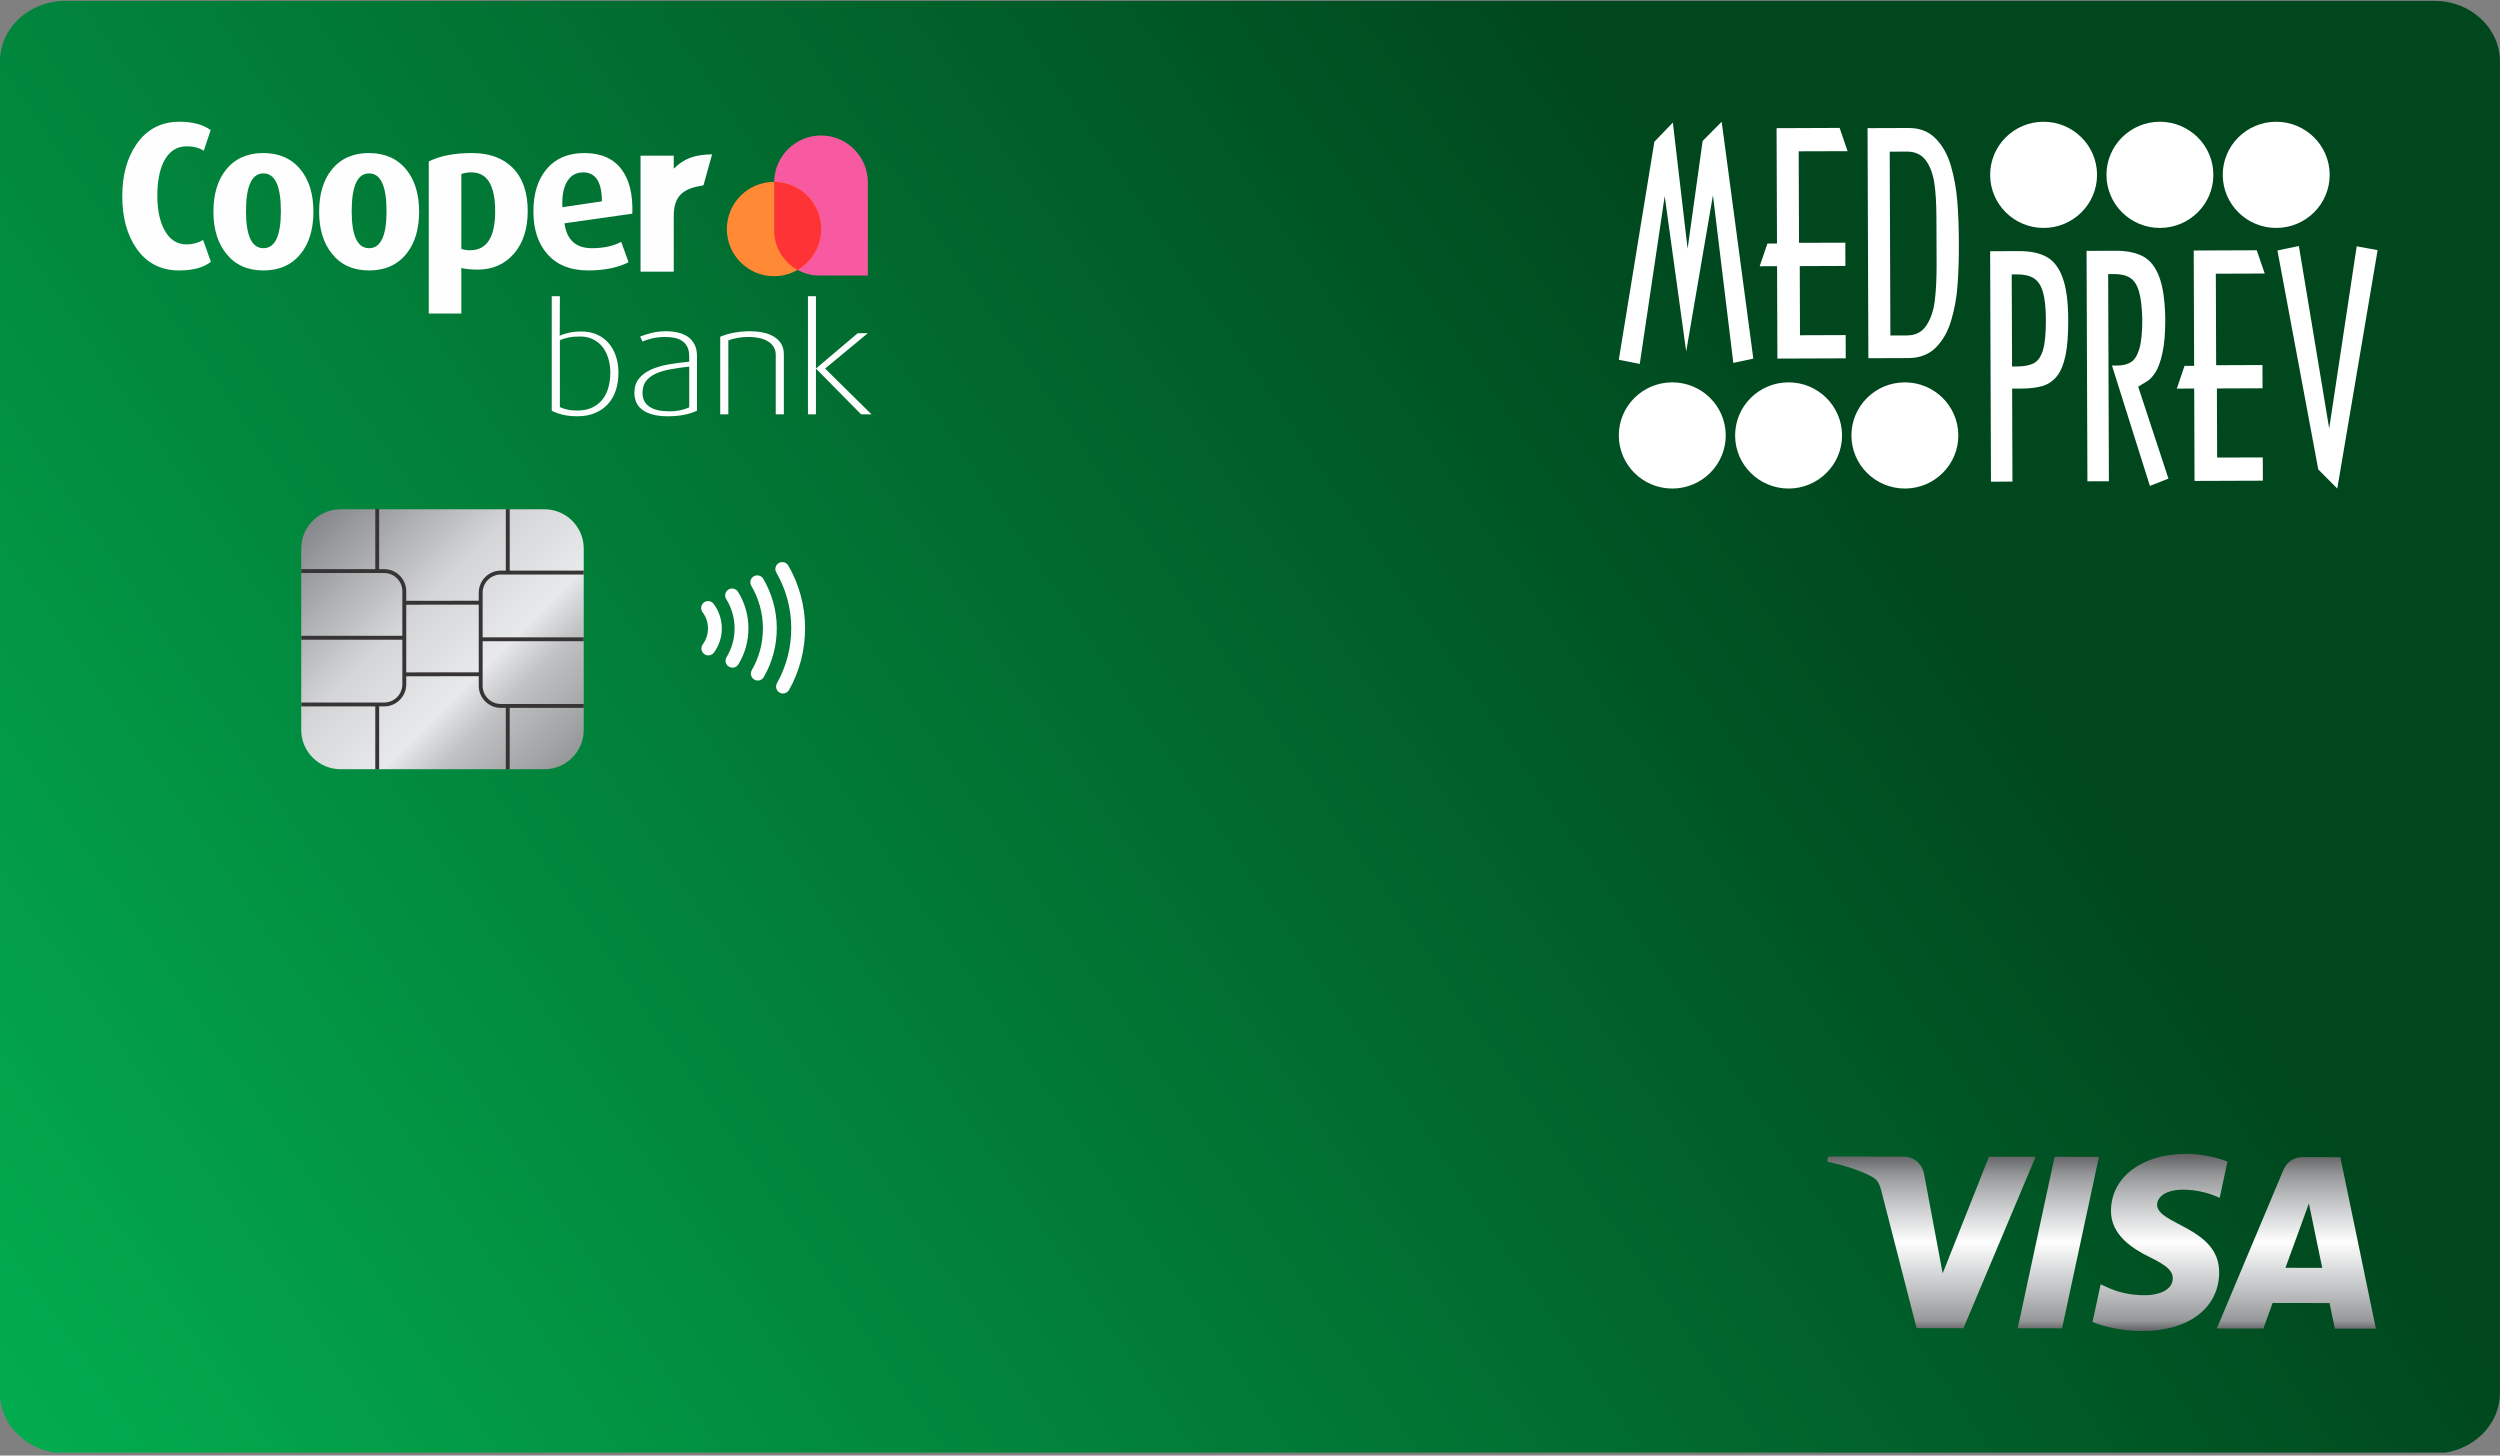
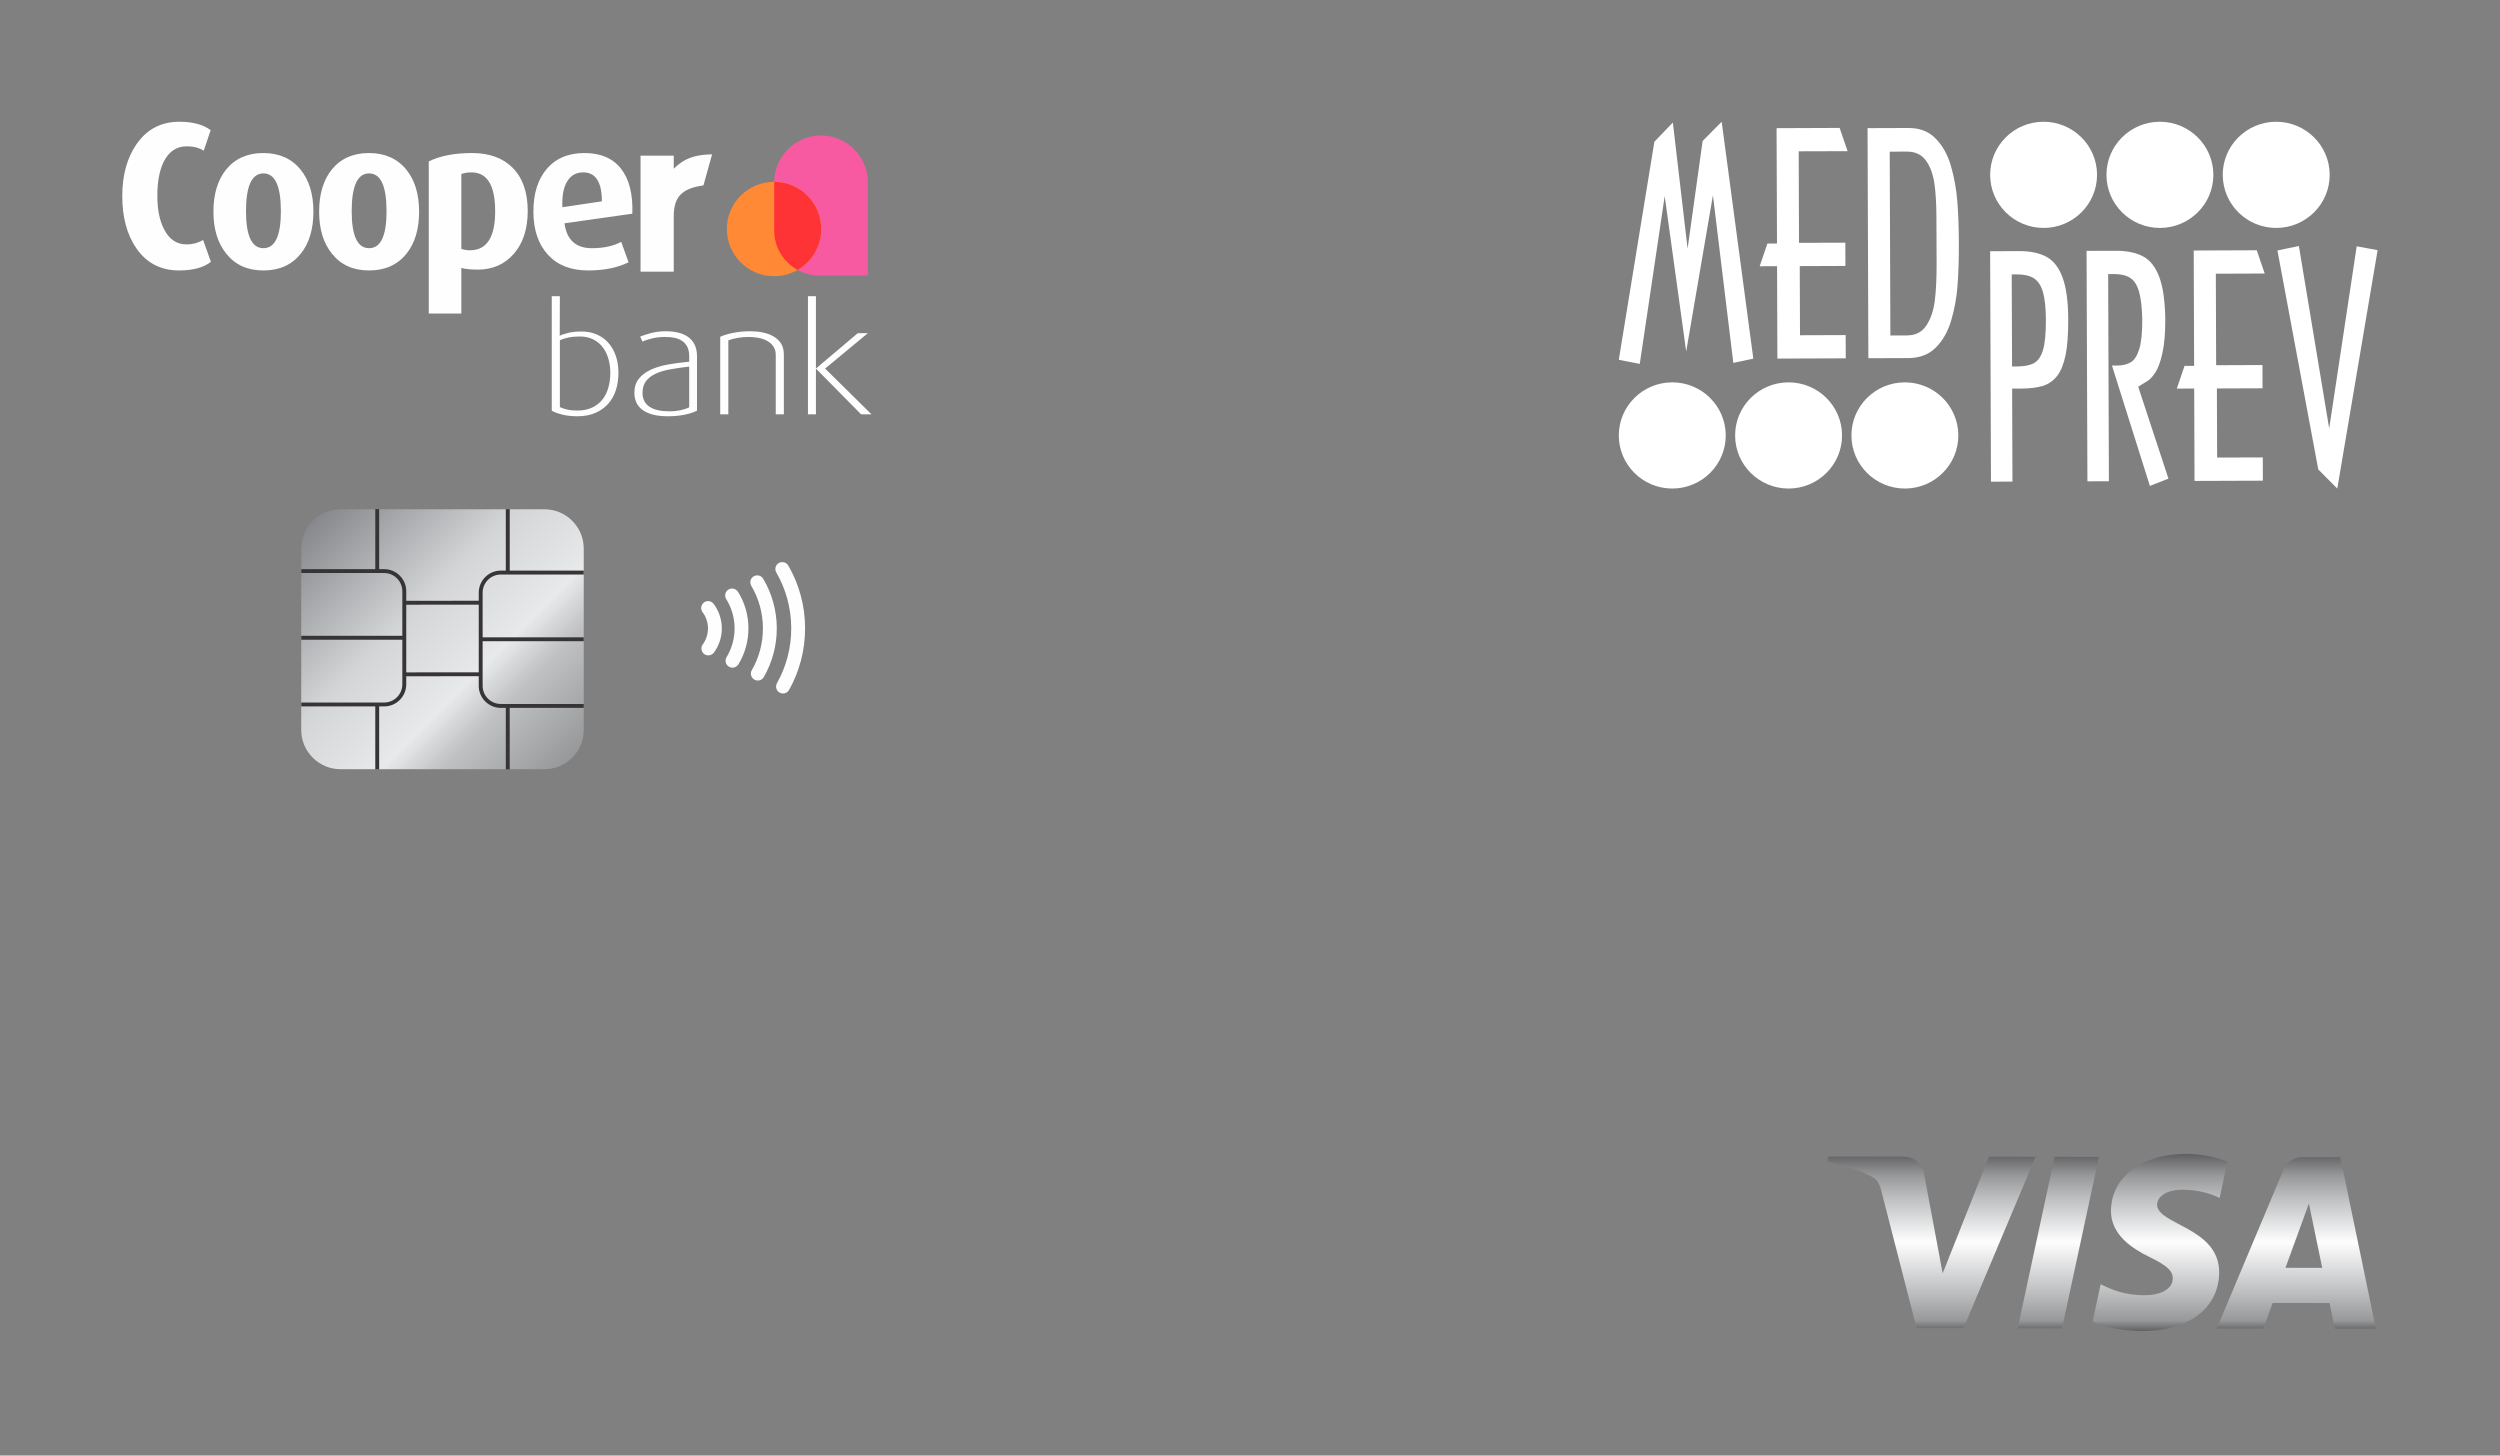
<svg xmlns="http://www.w3.org/2000/svg" width="450" height="262" viewBox="0 0 450 262" fill="none">
  <rect x="0" y="0" width="450" height="262" fill="#808080" stroke="none" />
  <g clip-path="url(#clip0_92_6907)">
-     <path d="M449.99 11.063C449.99 5.034 444.713 0.151 438.197 0.151H167.444H11.782C5.267 0.151 -0.01 5.034 -0.01 11.063V250.706C-0.01 256.735 5.267 261.619 11.782 261.619H167.444H438.204C444.713 261.619 449.99 256.735 449.99 250.706V11.063Z" fill="url(#paint0_linear_92_6907)" />
    <path fill-rule="evenodd" clip-rule="evenodd" d="M61.289 138.458H98.018C101.898 138.458 105.073 135.283 105.073 131.397V98.731C105.073 94.845 101.898 91.67 98.018 91.67H61.289C57.402 91.67 54.221 94.845 54.221 98.731V131.397C54.221 135.283 57.402 138.458 61.289 138.458Z" fill="url(#paint1_linear_92_6907)" />
    <path d="M73.125 121.027V108.847L86.175 108.841V121.021L73.125 121.027ZM72.42 106.421V114.448H54.227V115.153H72.42V123.18C72.42 124.983 70.954 126.456 69.144 126.456H54.227V127.155H67.55V138.477H68.248V127.155H69.144C71.341 127.155 73.125 125.377 73.125 123.18V121.725L86.175 121.719V123.446C86.175 125.637 87.959 127.422 90.15 127.422H91.046V138.477H91.75V127.422H105.073V126.717H90.15C88.347 126.717 86.874 125.25 86.874 123.446V115.413H105.073V114.715H86.874V106.688C86.874 104.878 88.347 103.411 90.15 103.411H105.073V102.707H91.75V91.638H91.046V102.707H90.15C87.959 102.707 86.175 104.491 86.175 106.688V108.136L73.125 108.142V106.421C73.125 104.231 71.341 102.446 69.144 102.446H68.248V91.626H67.55V102.446H54.227V103.145H69.144C70.954 103.145 72.42 104.618 72.42 106.421Z" fill="#373435" />
    <path d="M140.945 124.83C141.383 124.824 141.802 124.595 142.031 124.195C143.892 120.881 144.939 117.045 144.914 112.975C144.895 108.91 143.796 105.088 141.891 101.798C141.656 101.398 141.237 101.17 140.805 101.176C140.596 101.176 140.386 101.227 140.189 101.341C139.593 101.684 139.389 102.446 139.732 103.043C141.428 105.97 142.399 109.361 142.425 112.994C142.444 116.626 141.51 120.03 139.853 122.976C139.516 123.573 139.732 124.335 140.329 124.672C140.526 124.78 140.736 124.83 140.945 124.83ZM136.411 122.5C136.843 122.494 137.256 122.271 137.484 121.871C138.983 119.268 139.84 116.232 139.821 113.006C139.802 109.787 138.907 106.764 137.376 104.173C137.141 103.779 136.729 103.557 136.297 103.564C136.081 103.564 135.865 103.621 135.668 103.735C135.078 104.091 134.881 104.853 135.236 105.45C136.544 107.666 137.306 110.25 137.326 113.025C137.345 115.794 136.614 118.391 135.325 120.627C134.976 121.223 135.185 121.985 135.782 122.328C135.979 122.443 136.195 122.5 136.411 122.5ZM131.852 120.182C132.271 120.176 132.677 119.966 132.912 119.585C134.074 117.674 134.735 115.432 134.716 113.038C134.709 110.65 134.017 108.415 132.836 106.516C132.595 106.142 132.182 105.932 131.763 105.932C131.54 105.932 131.318 105.996 131.115 106.123C130.537 106.485 130.353 107.259 130.721 107.837C131.661 109.355 132.214 111.133 132.226 113.057C132.239 114.969 131.706 116.759 130.785 118.29C130.423 118.874 130.613 119.642 131.198 119.998C131.407 120.125 131.629 120.182 131.852 120.182ZM127.508 117.972C127.248 117.972 126.987 117.896 126.765 117.731C126.213 117.324 126.092 116.543 126.498 115.991C126.797 115.584 127.032 115.127 127.191 114.638C127.356 114.149 127.438 113.629 127.438 113.083C127.432 112.536 127.343 112.016 127.172 111.533C127.006 111.044 126.765 110.593 126.46 110.193C126.048 109.641 126.162 108.86 126.708 108.447C126.937 108.282 127.191 108.199 127.451 108.193C127.832 108.193 128.207 108.364 128.454 108.695C128.912 109.304 129.28 109.99 129.527 110.727C129.781 111.463 129.921 112.251 129.928 113.07C129.934 113.889 129.801 114.676 129.559 115.419C129.318 116.156 128.962 116.848 128.505 117.464C128.264 117.794 127.889 117.966 127.508 117.972Z" fill="#FEFEFE" />
    <path d="M366.406 208.222L353.426 239.071L344.987 239.058L338.656 214.42C338.268 212.902 337.932 212.343 336.763 211.708C334.839 210.66 331.677 209.682 328.889 209.073L329.08 208.171L342.663 208.19C344.396 208.19 345.952 209.346 346.339 211.34L349.68 229.209L358.017 208.209L366.406 208.222ZM399.452 229.051C399.491 220.903 388.194 220.44 388.276 216.801C388.302 215.696 389.362 214.521 391.667 214.223C392.81 214.07 395.966 213.962 399.541 215.614L400.945 209.073C399.059 208.381 396.633 207.72 393.629 207.695H393.483H393.452C385.577 207.695 380.034 211.88 379.976 217.881C379.919 222.319 383.933 224.802 386.955 226.288C390.067 227.8 391.108 228.777 391.096 230.124C391.07 232.2 388.606 233.108 386.308 233.14C382.294 233.197 379.97 232.048 378.116 231.178L376.655 237.941C378.522 238.804 381.964 239.554 385.533 239.592C393.921 239.605 399.414 235.464 399.452 229.051ZM420.275 239.16L427.66 239.166L421.259 208.292L414.439 208.285C412.909 208.279 411.613 209.174 411.035 210.54L399.021 239.128L407.403 239.141L409.073 234.537L419.316 234.55L420.275 239.16ZM411.384 228.206L415.601 216.623L418.001 228.219L411.384 228.206ZM377.811 208.235L371.169 239.097L363.187 239.084L369.829 208.228L377.811 208.235Z" fill="url(#paint2_linear_92_6907)" />
    <path d="M121.275 30.367C123.186 28.456 125.161 27.833 128.177 27.783L126.621 33.364C123.345 33.86 121.275 34.939 121.275 38.845V48.897H115.299V28.018H121.275V30.367ZM37.96 47.132C36.627 48.167 34.721 48.681 32.251 48.681C28.924 48.681 26.346 47.335 24.504 44.636C22.84 42.191 22.008 39.08 22.008 35.295C22.008 31.567 22.853 28.468 24.542 25.998C26.403 23.274 28.987 21.915 32.289 21.915C34.683 21.915 36.563 22.417 37.922 23.426L36.677 27.128C35.846 26.602 34.823 26.335 33.617 26.335C31.775 26.335 30.391 27.268 29.457 29.135C28.701 30.672 28.32 32.717 28.32 35.257C28.32 37.702 28.727 39.708 29.533 41.27C30.46 43.087 31.813 43.995 33.578 43.995C34.658 43.995 35.655 43.728 36.563 43.201L37.96 47.132ZM56.414 38.095C56.414 41.245 55.658 43.766 54.147 45.658C52.534 47.671 50.292 48.681 47.422 48.681C44.545 48.681 42.316 47.671 40.729 45.658C39.192 43.766 38.417 41.245 38.417 38.095C38.417 34.946 39.179 32.425 40.691 30.532C42.304 28.545 44.532 27.548 47.384 27.548C50.254 27.548 52.496 28.545 54.109 30.532C55.645 32.425 56.414 34.946 56.414 38.095ZM50.559 38.019C50.559 33.485 49.511 31.212 47.422 31.212C45.326 31.212 44.279 33.485 44.279 38.019C44.279 42.458 45.326 44.674 47.422 44.674C49.511 44.674 50.559 42.458 50.559 38.019ZM75.439 38.095C75.439 41.245 74.683 43.766 73.172 45.658C71.559 47.671 69.311 48.681 66.441 48.681C63.564 48.681 61.335 47.671 59.748 45.658C58.211 43.766 57.443 41.245 57.443 38.095C57.443 34.946 58.198 32.425 59.709 30.532C61.322 28.545 63.551 27.548 66.403 27.548C69.273 27.548 71.521 28.545 73.134 30.532C74.671 32.425 75.439 34.946 75.439 38.095ZM69.578 38.019C69.578 33.485 68.53 31.212 66.441 31.212C64.345 31.212 63.304 33.485 63.304 38.019C63.304 42.458 64.345 44.674 66.441 44.674C68.53 44.674 69.578 42.458 69.578 38.019ZM94.991 37.962C94.991 41.181 94.166 43.747 92.508 45.665C90.851 47.57 88.679 48.529 86.006 48.529C84.761 48.529 83.77 48.427 83.04 48.23V56.435H77.179V29.059C79.198 28.049 81.795 27.548 84.971 27.548C88.069 27.548 90.502 28.43 92.267 30.189C94.083 32.025 94.991 34.615 94.991 37.962ZM89.13 38.038C89.13 33.364 87.707 31.028 84.856 31.028C84.177 31.028 83.573 31.123 83.04 31.326V44.788C83.497 44.966 84.012 45.049 84.59 45.049C87.619 45.049 89.13 42.712 89.13 38.038ZM113.819 38.464L101.608 40.197C102.014 43.182 103.653 44.674 106.523 44.674C108.644 44.674 110.403 44.293 111.819 43.537L113.14 47.208C111.178 48.192 108.739 48.681 105.844 48.681C102.745 48.681 100.332 47.729 98.604 45.824C96.877 43.925 96.013 41.334 96.013 38.057C96.013 34.831 96.82 32.272 98.433 30.38C100.046 28.494 102.3 27.548 105.202 27.548C108.123 27.548 110.327 28.494 111.8 30.386C113.273 32.285 113.946 34.977 113.819 38.464ZM108.339 36.241C108.339 32.761 107.215 31.028 104.974 31.028C103.742 31.028 102.796 31.542 102.141 32.577C101.43 33.682 101.132 35.257 101.233 37.302L108.339 36.241Z" fill="#FEFEFE" />
    <path fill-rule="evenodd" clip-rule="evenodd" d="M156.213 49.596H147.469C143.004 49.596 139.353 45.944 139.353 41.48V32.818C139.353 28.183 143.144 24.385 147.786 24.385C152.422 24.385 156.213 28.183 156.213 32.818V49.596Z" fill="#F75AA1" />
    <path d="M139.322 49.716C144.011 49.716 147.812 45.915 147.812 41.226C147.812 36.537 144.011 32.736 139.322 32.736C134.633 32.736 130.832 36.537 130.832 41.226C130.832 45.915 134.633 49.716 139.322 49.716Z" fill="#FF8935" />
-     <path fill-rule="evenodd" clip-rule="evenodd" d="M143.557 48.586C141.055 47.202 139.353 44.528 139.353 41.48V32.818C139.353 32.793 139.353 32.761 139.353 32.736C144.027 32.748 147.811 36.546 147.811 41.226C147.811 44.369 146.097 47.119 143.557 48.586Z" fill="#FE3335" />
+     <path fill-rule="evenodd" clip-rule="evenodd" d="M143.557 48.586C141.055 47.202 139.353 44.528 139.353 41.48C139.353 32.793 139.353 32.761 139.353 32.736C144.027 32.748 147.811 36.546 147.811 41.226C147.811 44.369 146.097 47.119 143.557 48.586Z" fill="#FE3335" />
    <path d="M111.318 67.097C111.318 68.221 111.166 69.256 110.861 70.215C110.55 71.174 110.086 71.999 109.464 72.691C108.842 73.39 108.067 73.936 107.146 74.33C106.225 74.73 105.159 74.927 103.952 74.927C102.917 74.927 102.009 74.831 101.215 74.628C100.415 74.431 99.786 74.196 99.316 73.923V53.31H100.777L100.752 60.435C101.164 60.232 101.698 60.061 102.352 59.902C102.999 59.75 103.787 59.673 104.708 59.673C105.698 59.673 106.606 59.851 107.419 60.2C108.232 60.556 108.924 61.058 109.502 61.706C110.08 62.36 110.531 63.141 110.842 64.049C111.159 64.963 111.318 65.979 111.318 67.097ZM109.858 67.071C109.858 66.208 109.743 65.376 109.515 64.595C109.293 63.807 108.956 63.115 108.505 62.518C108.054 61.921 107.483 61.452 106.791 61.096C106.092 60.747 105.292 60.569 104.371 60.569C103.615 60.569 102.949 60.626 102.358 60.747C101.774 60.861 101.247 61.026 100.777 61.248V73.275C101.158 73.46 101.596 73.606 102.104 73.72C102.606 73.841 103.209 73.898 103.914 73.898C104.936 73.898 105.825 73.72 106.575 73.371C107.324 73.022 107.934 72.539 108.423 71.936C108.912 71.332 109.267 70.615 109.502 69.783C109.737 68.951 109.858 68.049 109.858 67.071ZM125.46 73.923C124.831 74.234 124.069 74.476 123.174 74.66C122.279 74.838 121.288 74.927 120.209 74.927C119.142 74.927 118.227 74.825 117.472 74.615C116.71 74.412 116.087 74.12 115.598 73.746C115.109 73.377 114.754 72.933 114.531 72.418C114.303 71.904 114.189 71.332 114.189 70.723C114.189 69.707 114.449 68.868 114.963 68.208C115.478 67.548 116.182 67.008 117.078 66.576C117.973 66.157 119.021 65.833 120.221 65.617C121.421 65.401 122.698 65.23 124.057 65.103V64.093C124.057 63.446 123.942 62.899 123.727 62.455C123.511 62.017 123.206 61.655 122.806 61.382C122.412 61.109 121.942 60.918 121.415 60.81C120.882 60.702 120.297 60.651 119.662 60.651C118.926 60.651 118.176 60.734 117.427 60.905C116.678 61.077 116.087 61.274 115.655 61.49L115.224 60.594C115.687 60.391 116.348 60.169 117.186 59.953C118.024 59.731 118.926 59.623 119.878 59.623C120.621 59.623 121.332 59.699 122.006 59.851C122.685 60.004 123.282 60.258 123.796 60.607C124.311 60.962 124.717 61.426 125.016 62.004C125.314 62.582 125.46 63.293 125.46 64.144V73.923ZM124.057 65.986C122.787 66.132 121.637 66.297 120.602 66.487C119.561 66.678 118.678 66.951 117.941 67.3C117.211 67.656 116.646 68.1 116.252 68.64C115.852 69.186 115.655 69.878 115.655 70.729C115.655 71.307 115.77 71.802 115.992 72.221C116.221 72.634 116.544 72.977 116.97 73.25C117.395 73.523 117.897 73.72 118.488 73.847C119.072 73.974 119.726 74.038 120.45 74.038C121.212 74.038 121.898 73.968 122.507 73.834C123.123 73.695 123.638 73.53 124.057 73.333V65.986ZM139.634 74.577V63.896C139.634 63.28 139.488 62.766 139.202 62.353C138.91 61.934 138.535 61.61 138.078 61.356C137.614 61.102 137.094 60.918 136.503 60.81C135.919 60.702 135.328 60.651 134.731 60.651C134.046 60.651 133.372 60.709 132.725 60.829C132.077 60.944 131.531 61.09 131.099 61.274V74.577H129.639V60.62C130.267 60.334 131.067 60.093 132.033 59.902C132.998 59.718 134.001 59.623 135.03 59.623C135.805 59.623 136.554 59.693 137.278 59.839C138.002 59.985 138.643 60.213 139.215 60.543C139.78 60.867 140.237 61.293 140.58 61.826C140.923 62.36 141.094 63.026 141.094 63.82V74.577H139.634ZM154.995 74.577L146.892 66.367H146.867V74.577H145.431V53.31H146.867V66.316H146.892L154.398 59.972H156.214L148.524 66.341L156.868 74.577H154.995Z" fill="#FEFEFE" />
    <path d="M409.683 21.915C414.998 21.902 419.323 26.163 419.342 31.44C419.361 36.717 415.068 41.01 409.753 41.029C404.438 41.048 400.12 36.781 400.094 31.51C400.075 26.233 404.368 21.934 409.683 21.915ZM362.241 86.687L358.373 86.7L358.227 45.22L363.454 45.201C365.479 45.195 367.118 45.538 368.381 46.236C369.651 46.928 370.61 48.179 371.271 49.983C371.931 51.78 372.274 54.301 372.28 57.54C372.293 60.207 372.128 62.359 371.791 63.985C371.448 65.611 370.94 66.843 370.248 67.713C369.556 68.57 368.699 69.16 367.683 69.472C366.667 69.776 365.371 69.935 363.803 69.942L362.183 69.948L362.241 86.687ZM362.171 65.973L363.015 65.966C364.368 65.966 365.409 65.757 366.152 65.338C366.883 64.925 367.416 64.125 367.765 62.925C368.102 61.731 368.267 59.934 368.261 57.559C368.248 55.419 368.076 53.768 367.734 52.587C367.397 51.412 366.857 50.58 366.114 50.104C365.378 49.627 364.355 49.386 363.053 49.392H362.107L362.171 65.973ZM385.4 69.281L384.879 69.618L390.321 86.154L386.981 87.468L380.155 65.801H381.044C382.066 65.795 382.898 65.598 383.552 65.204C384.193 64.817 384.701 64.023 385.07 62.817C385.438 61.617 385.616 59.838 385.609 57.495C385.559 55.355 385.368 53.704 385.032 52.523C384.701 51.348 384.181 50.516 383.463 50.04C382.752 49.564 381.761 49.322 380.51 49.329L379.469 49.335L379.602 86.624L375.735 86.636L375.582 45.157L380.821 45.138C382.847 45.131 384.511 45.481 385.787 46.166C387.057 46.859 388.022 48.103 388.683 49.894C389.35 51.672 389.699 54.206 389.75 57.483C389.756 59.946 389.591 61.966 389.235 63.541C388.899 65.096 388.467 66.265 387.978 67.027C387.476 67.802 386.968 68.341 386.448 68.646C385.933 68.964 385.578 69.173 385.4 69.281ZM394.868 45.093L406.216 45.049L407.651 49.234L398.849 49.265L398.907 65.738L407.244 65.706L407.257 69.891L399.04 69.922L399.084 82.362L407.302 82.337L407.314 86.522L395.014 86.566L394.957 69.935L391.826 69.948L393.217 65.858H394.944L394.868 45.093ZM413.798 44.28L419.253 77.124L424.206 44.338L427.971 45.023L420.713 87.938L417.29 84.503L409.937 45.087L413.798 44.28ZM303.514 63.267L299.647 35.295L295.157 65.503L291.385 64.754L297.786 25.516L301.114 22.055L303.768 44.763L306.473 25.376L309.902 21.915L315.598 64.557L311.998 65.325L308.328 35.149L303.514 63.267ZM319.783 23.071L331.131 23.026L332.566 27.211L323.765 27.236L323.822 43.709L332.16 43.684L332.172 47.868L323.955 47.9L324 60.346L332.217 60.315L332.236 64.499L319.929 64.544L319.872 47.913L316.742 47.925L318.132 43.842L319.859 43.836L319.783 23.071ZM336.16 23.064L343.52 23.039C345.527 23.026 347.146 23.649 348.391 24.912C349.642 26.17 350.563 27.802 351.153 29.815C351.737 31.834 352.131 33.942 352.309 36.152C352.493 38.356 352.588 40.883 352.595 43.715C352.607 46.573 352.531 49.107 352.36 51.31C352.201 53.52 351.82 55.628 351.229 57.629C350.645 59.642 349.724 61.261 348.486 62.525C347.235 63.788 345.597 64.43 343.577 64.455L336.306 64.48L336.16 23.064ZM340.269 60.391L343.247 60.378C344.803 60.372 345.971 59.775 346.759 58.568C347.553 57.362 348.048 55.863 348.27 54.06C348.492 52.263 348.594 50.097 348.588 47.551L348.556 38.997C348.543 36.648 348.429 34.641 348.188 32.983C347.94 31.326 347.432 29.954 346.651 28.881C345.876 27.821 344.74 27.281 343.241 27.287L340.148 27.3L340.269 60.391ZM321.911 68.824C327.219 68.805 331.544 73.072 331.569 78.349C331.588 83.62 327.296 87.919 321.98 87.938C316.665 87.951 312.341 83.69 312.322 78.413C312.303 73.136 316.589 68.843 321.911 68.824ZM300.974 68.824C306.289 68.805 310.614 73.072 310.633 78.349C310.652 83.62 306.359 87.919 301.044 87.938C295.729 87.951 291.411 83.69 291.385 78.413C291.366 73.136 295.659 68.843 300.974 68.824ZM342.841 68.824C348.156 68.805 352.48 73.072 352.499 78.349C352.518 83.62 348.226 87.919 342.917 87.938C337.596 87.951 333.277 83.69 333.258 78.413C333.239 73.136 337.526 68.843 342.841 68.824ZM388.746 21.915C394.061 21.902 398.386 26.163 398.405 31.44C398.424 36.717 394.131 41.01 388.816 41.029C383.501 41.048 379.183 36.781 379.164 31.51C379.145 26.233 383.431 21.934 388.746 21.915ZM367.81 21.915C373.125 21.902 377.449 26.163 377.468 31.44C377.487 36.717 373.195 41.01 367.886 41.029C362.571 41.048 358.246 36.781 358.227 31.51C358.208 26.233 362.495 21.934 367.81 21.915Z" fill="white" />
  </g>
  <defs>
    <linearGradient id="paint0_linear_92_6907" x1="11.782" y1="261.619" x2="317.561" y2="53.098" gradientUnits="userSpaceOnUse">
      <stop stop-color="#02AB4E" />
      <stop offset="1" stop-color="#00471E" />
    </linearGradient>
    <linearGradient id="paint1_linear_92_6907" x1="57.313" y1="92.724" x2="101.987" y2="137.398" gradientUnits="userSpaceOnUse">
      <stop stop-color="#86888B" />
      <stop offset="0.388" stop-color="#D4D5D7" />
      <stop offset="0.639" stop-color="#E8E9EA" />
      <stop offset="0.757" stop-color="#BFC1C2" />
      <stop offset="1" stop-color="#96989A" />
    </linearGradient>
    <linearGradient id="paint2_linear_92_6907" x1="378.275" y1="239.598" x2="378.275" y2="207.695" gradientUnits="userSpaceOnUse">
      <stop stop-color="#606062" />
      <stop offset="0.059" stop-color="#96989A" />
      <stop offset="0.22" stop-color="#BDBFC1" />
      <stop offset="0.502" stop-color="#FEFEFE" />
      <stop offset="0.749" stop-color="#BDBFC1" />
      <stop offset="0.878" stop-color="#96989A" />
      <stop offset="1" stop-color="#606062" />
    </linearGradient>
    <clipPath id="clip0_92_6907">
      <rect width="450" height="261.468" fill="white" transform="translate(-0.01)" />
    </clipPath>
  </defs>
</svg>